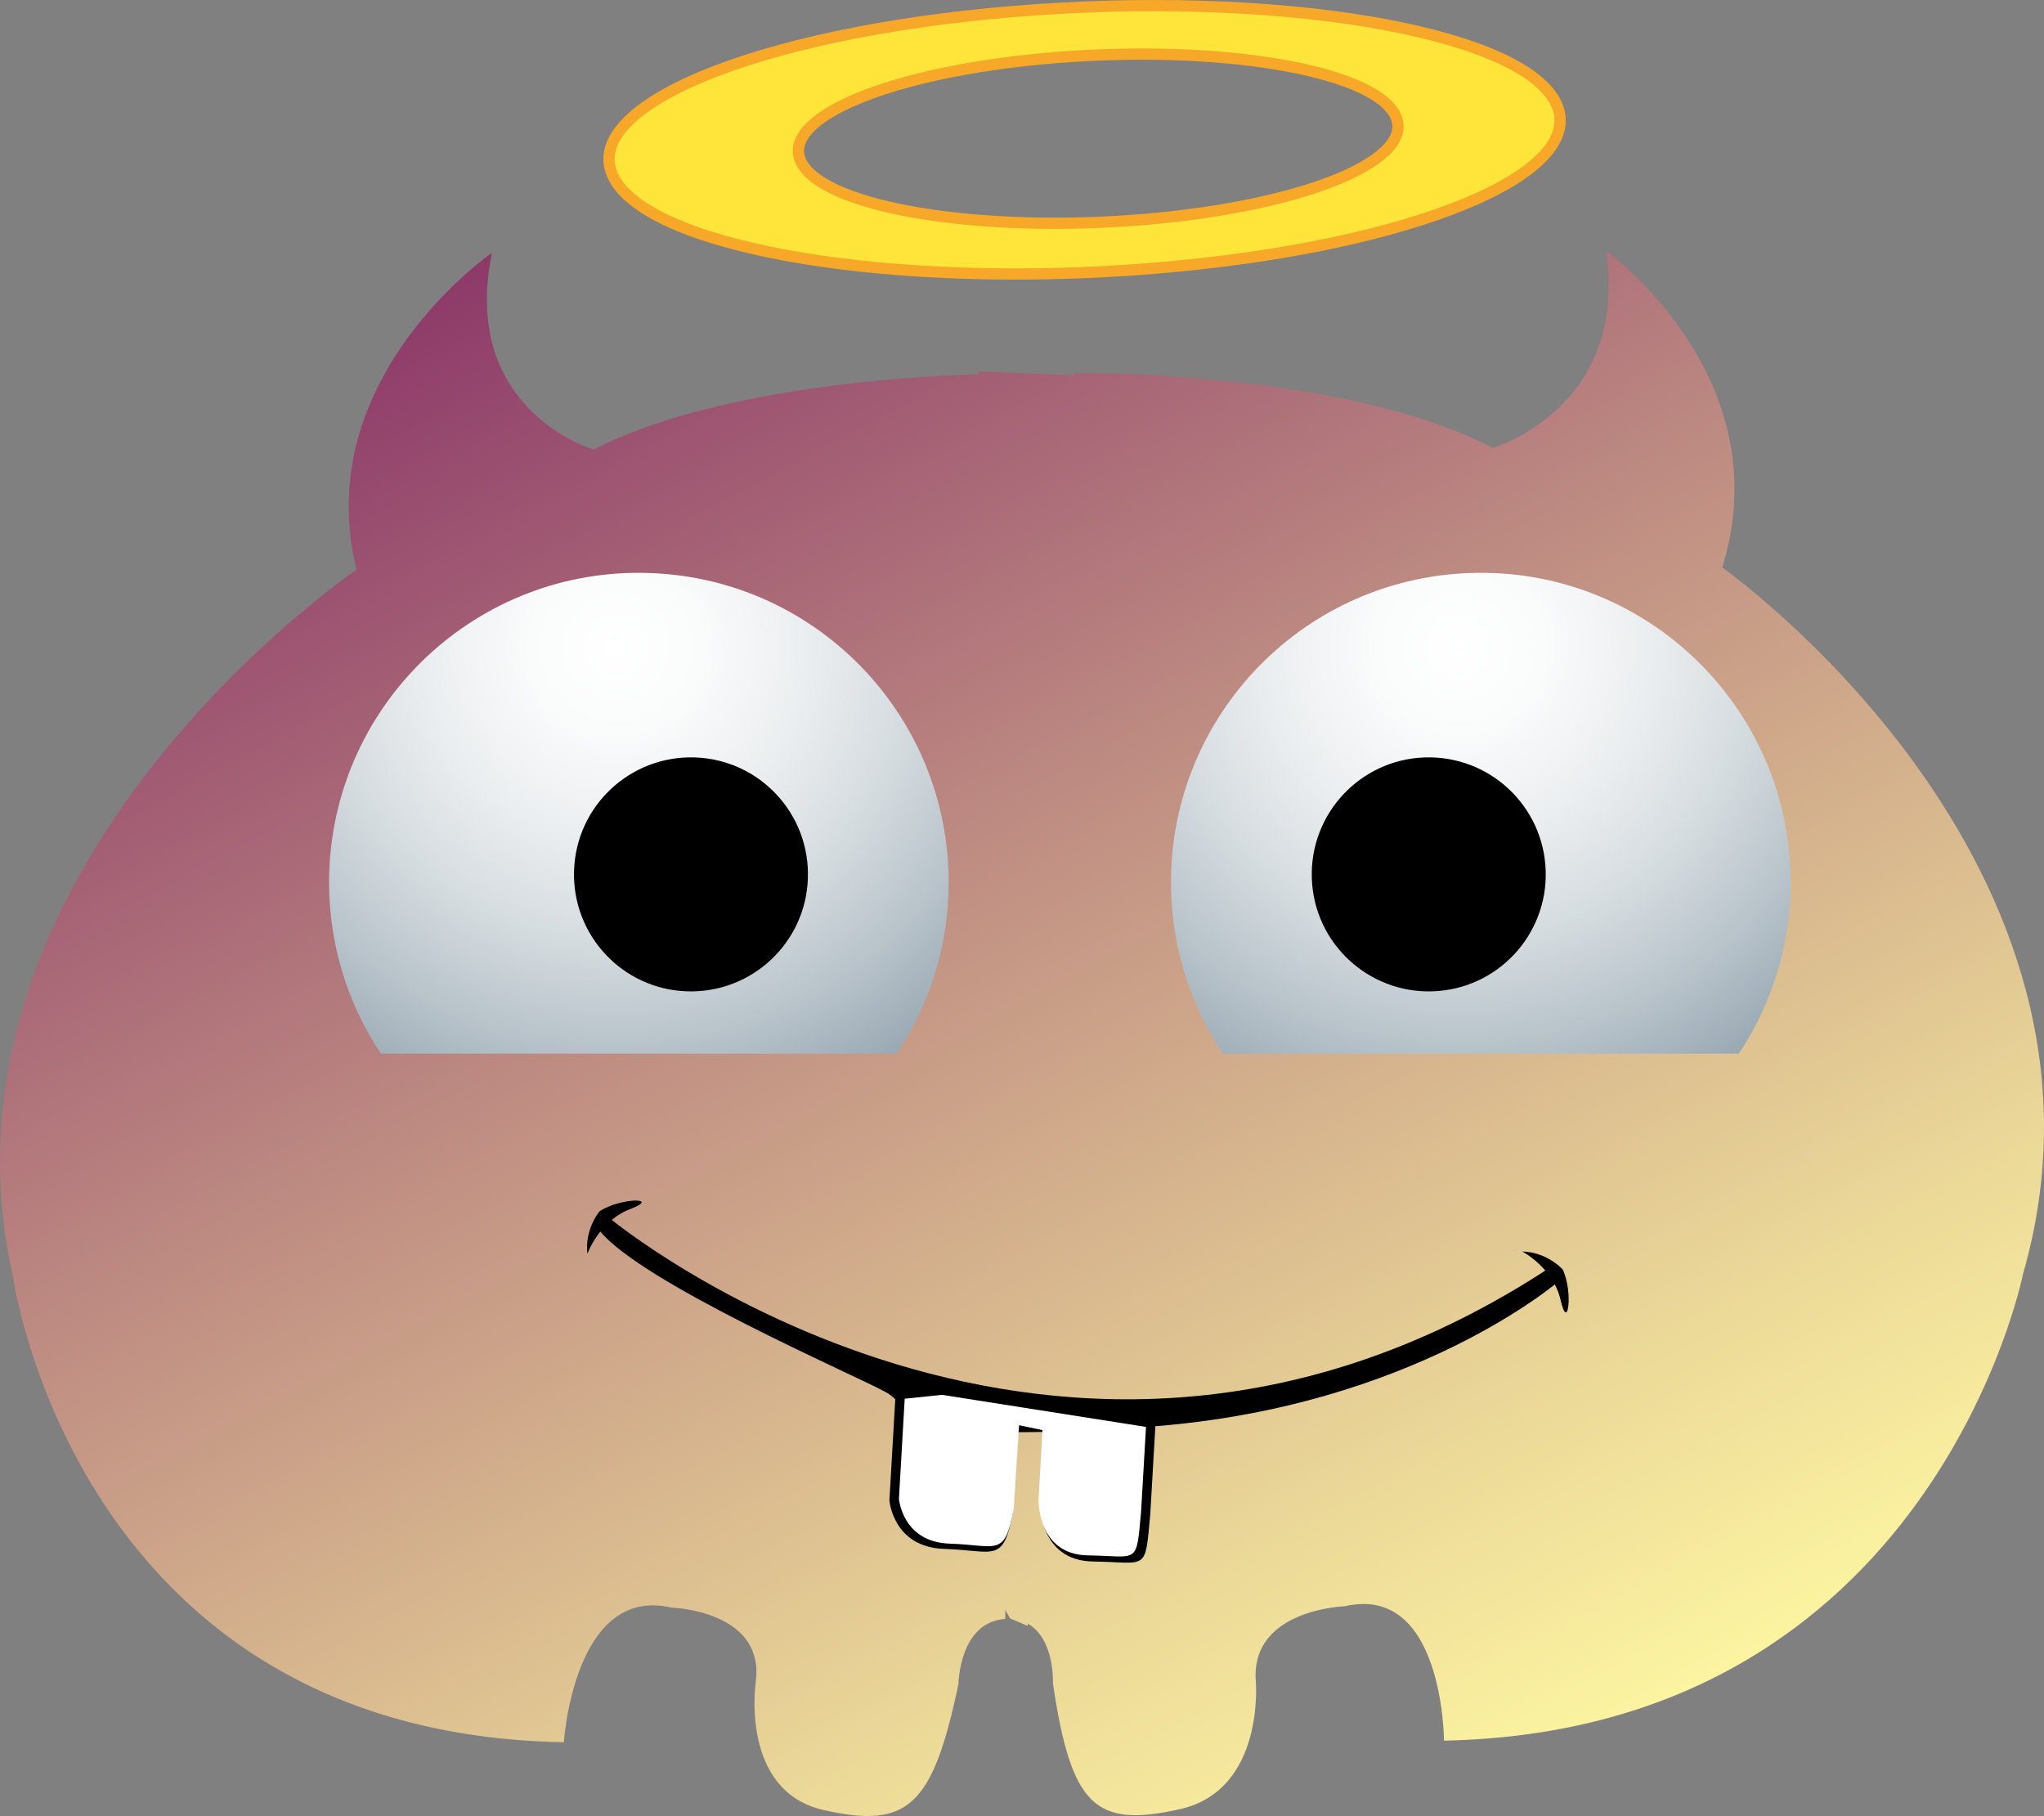
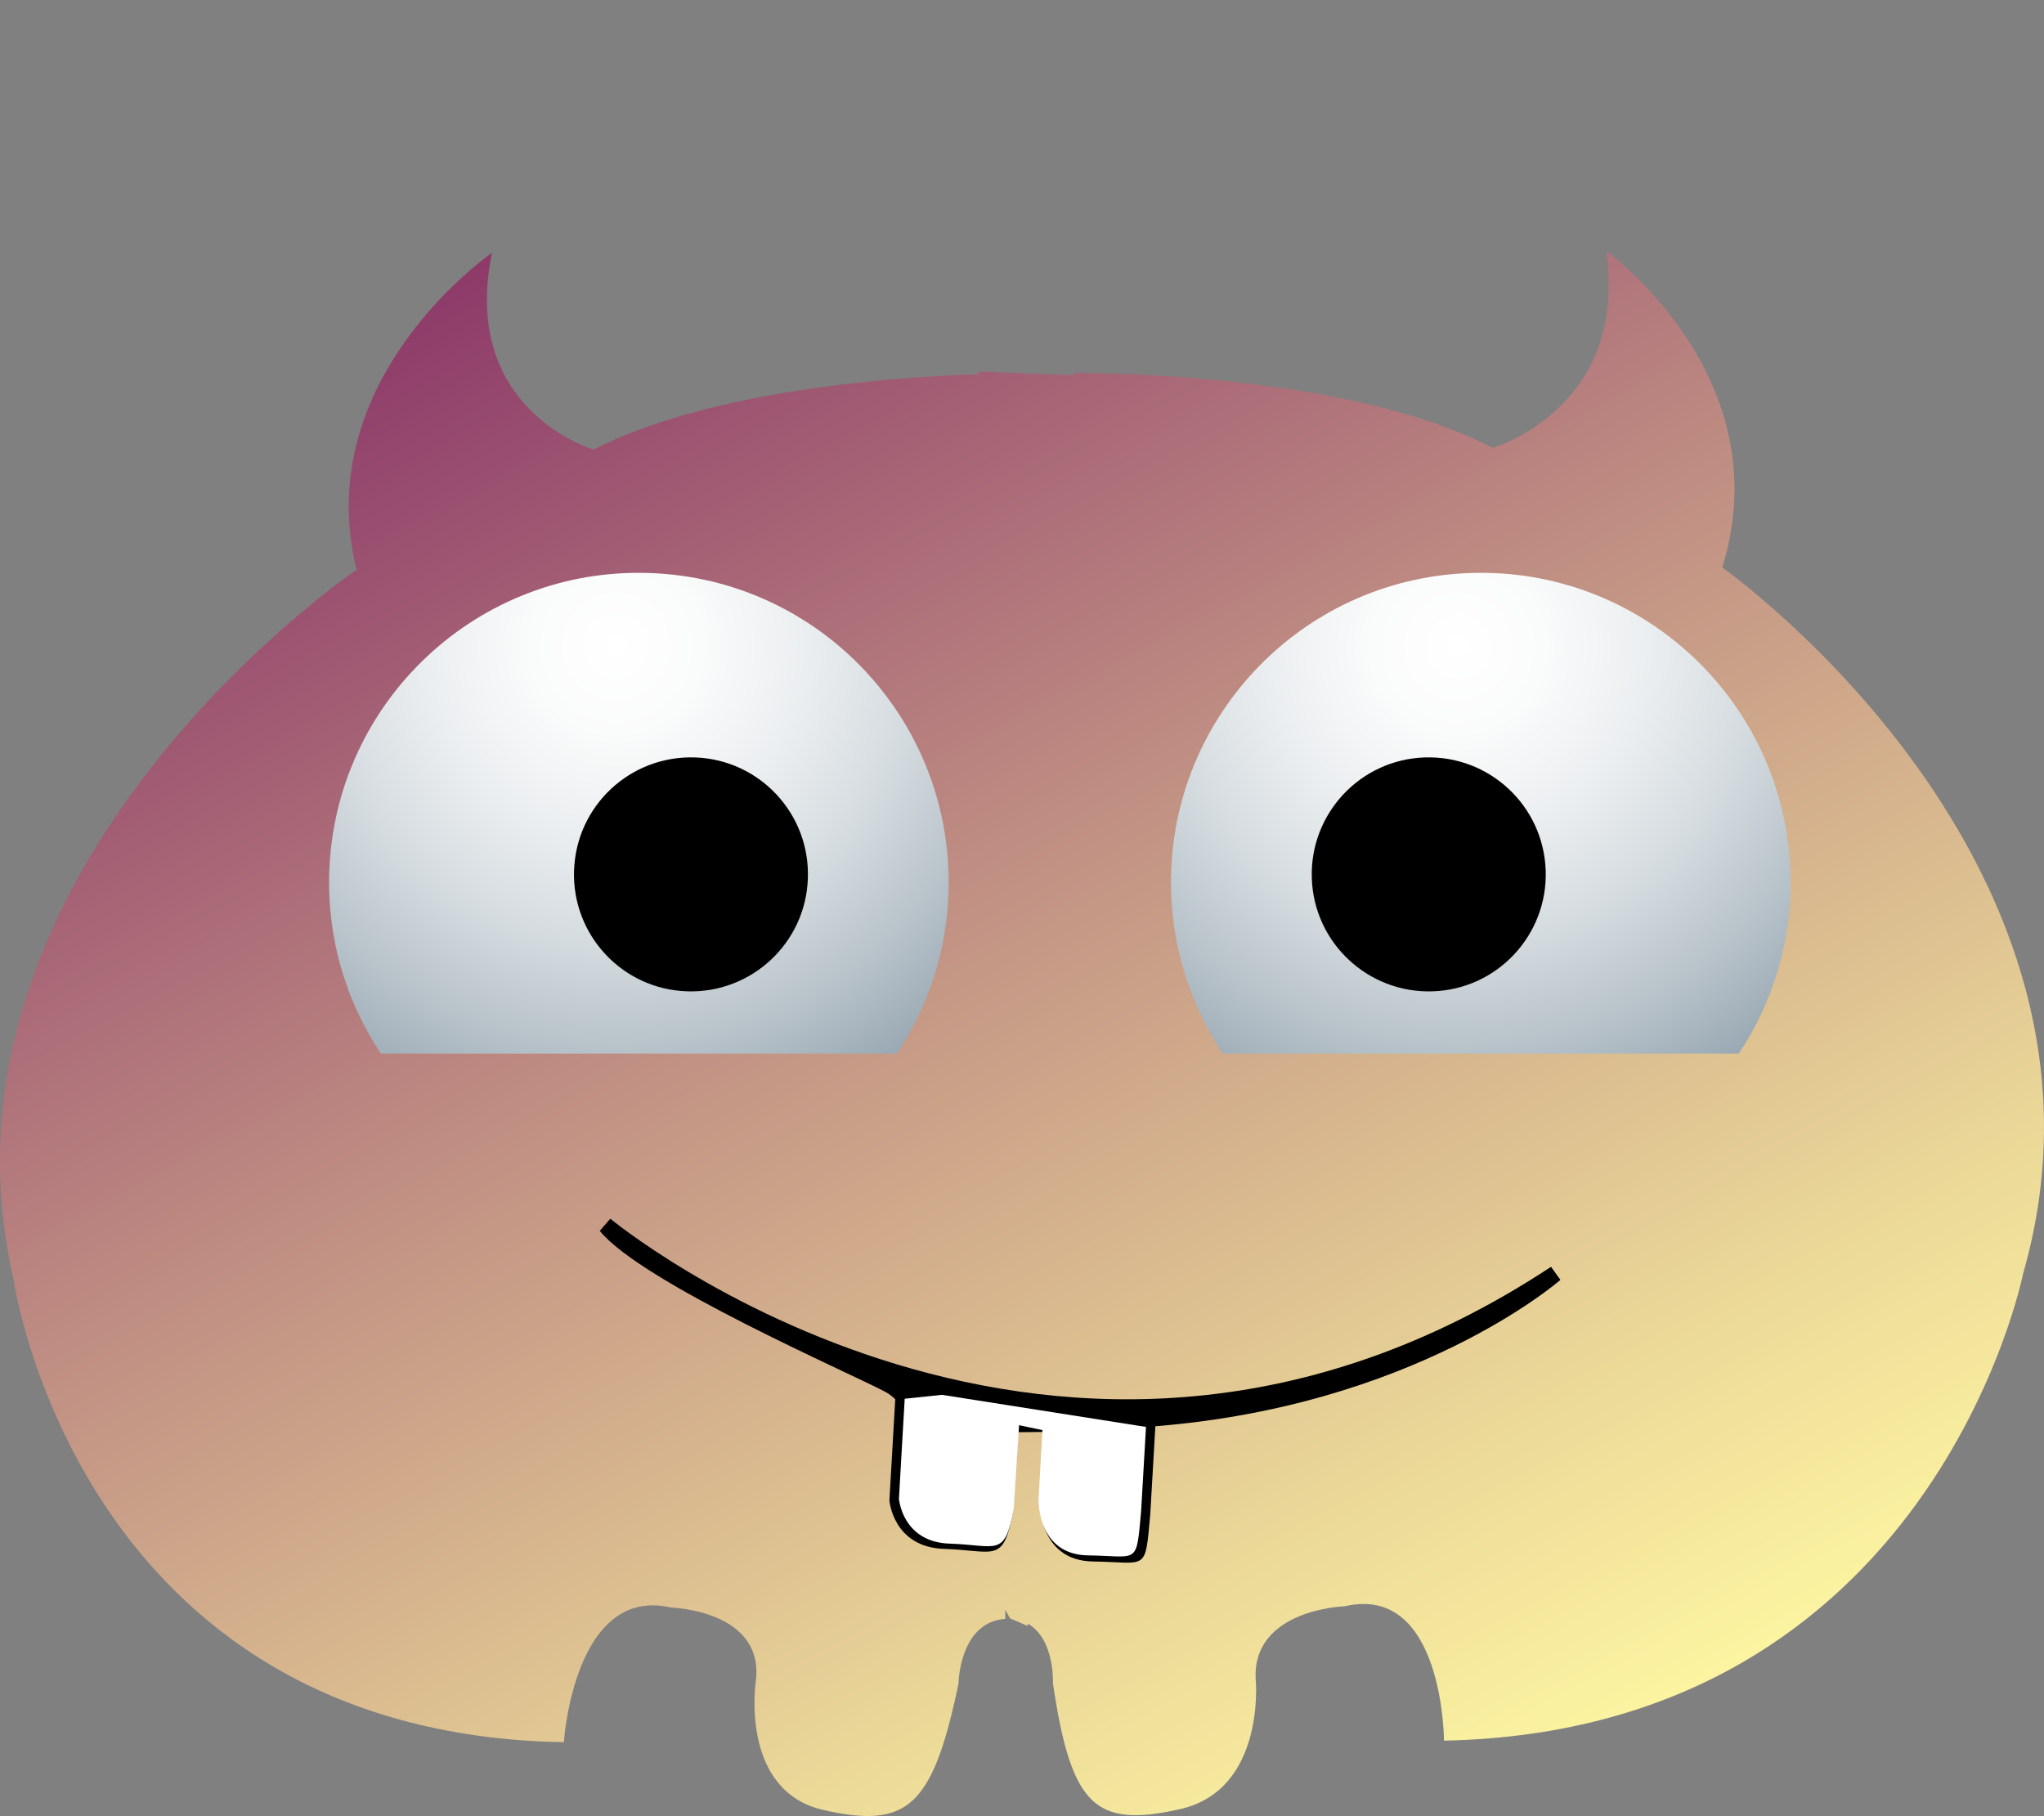
<svg xmlns="http://www.w3.org/2000/svg" viewBox="0 0 544.647 483.874" overflow="visible">
  <rect x="0" y="0" width="544.647" height="483.874" fill="#808080" stroke="none" />
  <switch>
    <g>
-       <path stroke="#F7A828" stroke-width="3" stroke-linecap="round" d="M414.26 26.804c10.517 18.884-37.038 38.866-106.22 44.629-69.181 5.775-133.79-4.852-144.31-23.736C153.22 28.821 200.78 8.841 269.95 3.07c69.19-5.769 133.79 4.857 144.31 23.734zM280.62 15.4c-43.611 3.64-73.594 16.234-66.954 28.136 6.627 11.902 47.359 18.6 90.97 14.968 43.611-3.644 73.585-16.24 66.962-28.142-6.63-11.902-47.36-18.602-90.98-14.962z" fill="#FFE53A" />
-       <path d="M310.39 382.66c.021-.024.046-.033.07-.05 40.391-24.281 51.775-85.663 51.93-85.884l.345-1.67c.116.402.27.814.391 1.233 1.01 3.528-.366 7.259 1.005 10.625.245.614.91.852 1.446.369 3.266-2.971 2.567-8.663.772-12.353-2.169-4.392-6.153-6.881-10.454-9-.195-.074-.332.166-.17.287 2.688 1.624 4.5 3.61 5.801 6.066l-3.013 1.566c-50.446 26.575-106.38 16.645-136.85 7.537-7.067-2.103-12.766-4.155-16.663-5.688-3.923-1.541-5.996-2.488-5.996-2.488l-3.026-1.413c1.386-1.08 2.578-1.762 3.417-3.354.271-.527.015-1.329-.654-1.458-3.789-.686-6.623 2.755-8.597 5.584-2.169 3.133-2.356 8.152-1.891 11.775.021.216.324.291.37.066.881-3.207 1.795-6.345 3.979-8.933.787-.931 1.469-1.845 2.295-2.701l.291 3.112c.025.191 2.79 30.917 18.717 57.713 10.648 17.962 27.563 34.287 53.477 37.591 16.85 2.14 31.18-1.53 42.98-8.55z" />
      <path d="M203.8 313.48c-.054-.266-.098-.49-.166-.765.079.042.162.121.258.171.044.494.068 1.014.153 1.517-.07-.29-.17-.62-.24-.93z" fill="#353535" />
      <path d="M240.77 335.14c.391-1.563.218-3.316.21-4.903-.002-2.53-.119-4.986-.11-7.491.002-.063-.061-.096-.1-.07-.027.008-.027.008-.029.054-.245 2.327-.923 4.392-1.478 6.66-.521 2.02-2.094 3.582-2.54 5.602-5.109-.466-6.601-2.194-7.24-3.225-.285-.461-.411-.852-.461-1.135-.031-.12-.021-.199-.031-.262l.012-.257-3.942-22.163a233.362 233.362 0 0016.258 3.889c-.014.171-.026.328-.06.474-.202 2.028.015 4.122-.027 6.146 0 .054.048.137.125.153.066.017.129.017.172-.074.802-1.642 1.178-3.324 1.673-5.065.104-.345.276-.752.426-1.167 10.188 1.978 21.583 3.481 33.745 3.942-.258 3.354.727 6.728 1.121 10.026.042.175.25.158.254 0 .32-3.349 1.861-6.548 2.106-9.905 15.789.319 32.741-1.196 49.785-5.875-2.372 4.99-5.995 12.618-8.775 18.772-1.196 2.609-2.833 4.13-4.5 5.11a11.203 11.203 0 01-3.752 1.412c-.207.079-.378.084-.548.134-.013-4.33-.54-8.576.881-12.769.083-.232-.274-.361-.411-.146-2.207 3.905-3.104 8.493-3.437 12.976-9.95-.12-55.26-.74-69.32-.82z" fill="#fff" />
-       <path d="M240.63 343.52c.009-.249-.013-.481-.031-.731.09.042.204.075.278.088l-.264 1.296s-.037.138-.102.361c.02-.33.06-.68.11-1.02z" fill="#353535" />
      <path d="M293.96 384.02c.07-.536.153-1.055.236-1.604.184-1.18-.19-2.364-.486-3.503-.078-.345-.585-.398-.743-.087-.47.993-.873 1.887-1.163 2.975-.204.864-.2 1.874-.229 2.817-6.702 1.679-14.032 2.223-22.141 1.363.112-1.076.125-2.145.133-3.237-.014-1.026-.496-2.152-.772-3.137-.037-.108-.185-.149-.249-.046-.982 1.966-1.826 3.872-2.533 5.983-11.457-1.854-20.885-6.403-28.706-12.623 1.978-3.872 3.654-9.398 5.249-14.759a266.047 266.047 0 002.732-10.537l25.272 2.373c-.083.24-.141.49-.168.765-.63 5.783.048 11.846.183 17.65.009.34.482.374.575.062 1.785-5.555 3.243-11.347 4.644-17.048.079-.336.087-.644.063-.947l24.768 2.314c.437.789.894 1.559 1.334 2.294 4.778 8.031 9.844 14.809 12.536 18.236-2.174 1.67-4.4 3.273-6.785 4.679-4.24 2.56-8.82 4.58-13.74 6.05z" fill="#fff" />
      <linearGradient id="a" x1="137.02" gradientUnits="userSpaceOnUse" y1="-9.498" gradientTransform="matrix(1.003 -.018 -.018 1.1 .683 -.26)" x2="360.09" y2="461.43">
        <stop stop-color="#7D1F61" offset=".005" />
        <stop stop-color="#C08F83" offset=".496" />
        <stop stop-color="#EBD898" offset=".841" />
        <stop stop-color="#FCF4A1" offset="1" />
      </linearGradient>
      <path d="M458.92 151.19c15.756-50.996-30.964-84.33-30.964-84.33 6.125 41.975-30.228 52.468-30.228 52.468-39.83-20.78-111.6-19.949-111.6-19.949l-.029.593-25.298-.987-.106.723c-21.286.68-70.952 4.006-102.55 20.057 0 0-35.719-10.408-27.045-52.401 0 0-48.74 33.461-36.08 84.424 0 0-116.43 79.047-91.524 188.52 0 0 16.838 121.6 146.75 123.9 0 0 2.665-41.883 28.609-35.875 0 0 25.042.715 22.52 19.803 0 0-4.327 29.064 18.083 34.138 22.406 5.086 29.081-.905 35.938-33.622 0 0 .171-16.438 12.455-17.302l.026-2.41 1.266 2.273 4.672 1.986.096-.562c7.201 4.139 6.648 15.843 6.648 15.843 4.865 32.704 11.186 38.688 33.904 33.544 22.712-5.136 20.152-34.191 20.152-34.191-1.371-19.084 23.717-19.857 23.717-19.857 26.31-6.074 26.438 35.809 26.438 35.809 130.06-2.635 154.27-124.29 154.27-124.29 31.51-109.55-80.14-188.31-80.14-188.31z" fill="url(#a)" />
      <path d="M238.65 371.12l-1.656 28.669s.938 12.457 14.58 12.905 15.702 4.035 18.358-9.839l1.548-24.152 6.709 1.399-1.114 19.841s-.52 15.889 14.16 16.108 13.837 2.959 15.266-12.614l1.404-24.24-58.568-9.216-10.69 1.13z" />
      <path d="M162.62 324.72s119.81 99.134 250.67 12.817l2.502 3.479s-39.032 34.245-110.43 39.182-60.186-4.4-69.526-9.382-64.845-29.04-76.021-42.859l2.81-3.24z" />
      <path d="M241.07 372.7l-1.539 26.621s.87 11.56 13.537 11.975 14.569 3.74 17.044-9.133l1.431-22.424 6.227 1.305-1.034 18.419s-.479 14.75 13.15 14.958 12.843 2.738 14.173-11.717l1.305-22.508-54.373-8.551-9.92 1.04z" fill="#fff" />
-       <path d="M156.52 334.08s3.072-8.755 11.424-11.934-2.702-3.017-8.152.569c0-.01-4.04 4.66-3.27 11.36zM405.62 333.46s8.243 4.254 10.226 12.968 3.365-2.257.573-8.152c0-.01-4.06-4.66-10.8-4.82z" />
      <radialGradient id="b" gradientUnits="userSpaceOnUse" cy="172.26" cx="164.23" r="135.68">
        <stop stop-color="#fff" offset="0" />
        <stop stop-color="#FAFBFB" offset=".17" />
        <stop stop-color="#EBEEF0" offset=".375" />
        <stop stop-color="#D3DADE" offset=".597" />
        <stop stop-color="#B1BDC5" offset=".83" />
        <stop stop-color="#94A4AF" offset="1" />
      </radialGradient>
      <path d="M238.98 280.73c8.186-12.319 13.234-26.937 13.753-42.815 1.538-45.565-34.144-83.724-79.707-85.237-45.578-1.575-83.77 34.14-85.294 79.718-.597 17.842 4.568 34.52 13.751 48.335h137.5z" fill="url(#b)" />
      <path d="M152.96 231.94c-.569 17.214 12.89 31.628 30.105 32.197 17.212.565 31.636-12.914 32.201-30.093.601-17.232-12.883-31.659-30.089-32.23-17.23-.57-31.65 12.89-32.21 30.12z" />
      <radialGradient id="c" gradientUnits="userSpaceOnUse" cy="172.26" cx="388.57" r="135.68">
        <stop stop-color="#fff" offset="0" />
        <stop stop-color="#FAFBFB" offset=".17" />
        <stop stop-color="#EBEEF0" offset=".375" />
        <stop stop-color="#D3DADE" offset=".597" />
        <stop stop-color="#B1BDC5" offset=".83" />
        <stop stop-color="#94A4AF" offset="1" />
      </radialGradient>
      <path d="M463.33 280.73c9.166-13.815 14.352-30.493 13.753-48.335-1.521-45.578-39.729-81.293-85.302-79.718-45.556 1.514-81.239 39.672-79.718 85.237.54 15.879 5.601 30.496 13.786 42.815h137.48z" fill="url(#c)" />
      <path d="M411.87 231.94c.565 17.214-12.905 31.628-30.107 32.197-17.222.565-31.645-12.914-32.213-30.093-.595-17.232 12.9-31.659 30.086-32.23 17.23-.57 31.65 12.89 32.23 30.12z" />
    </g>
  </switch>
</svg>